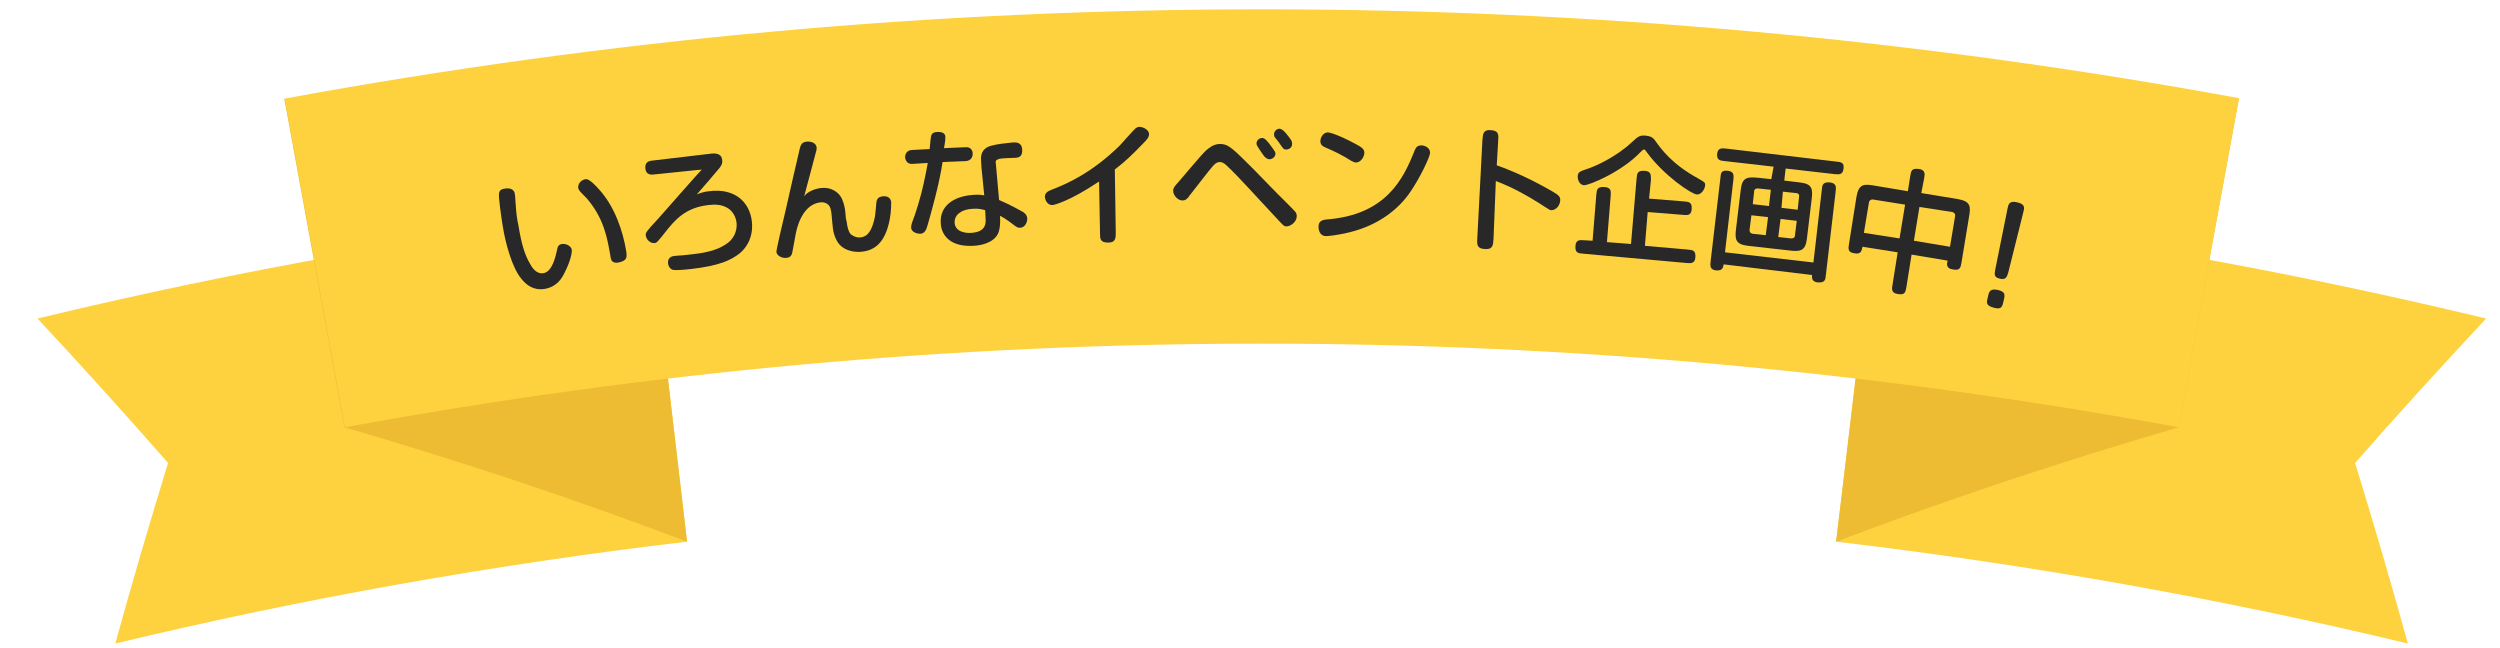
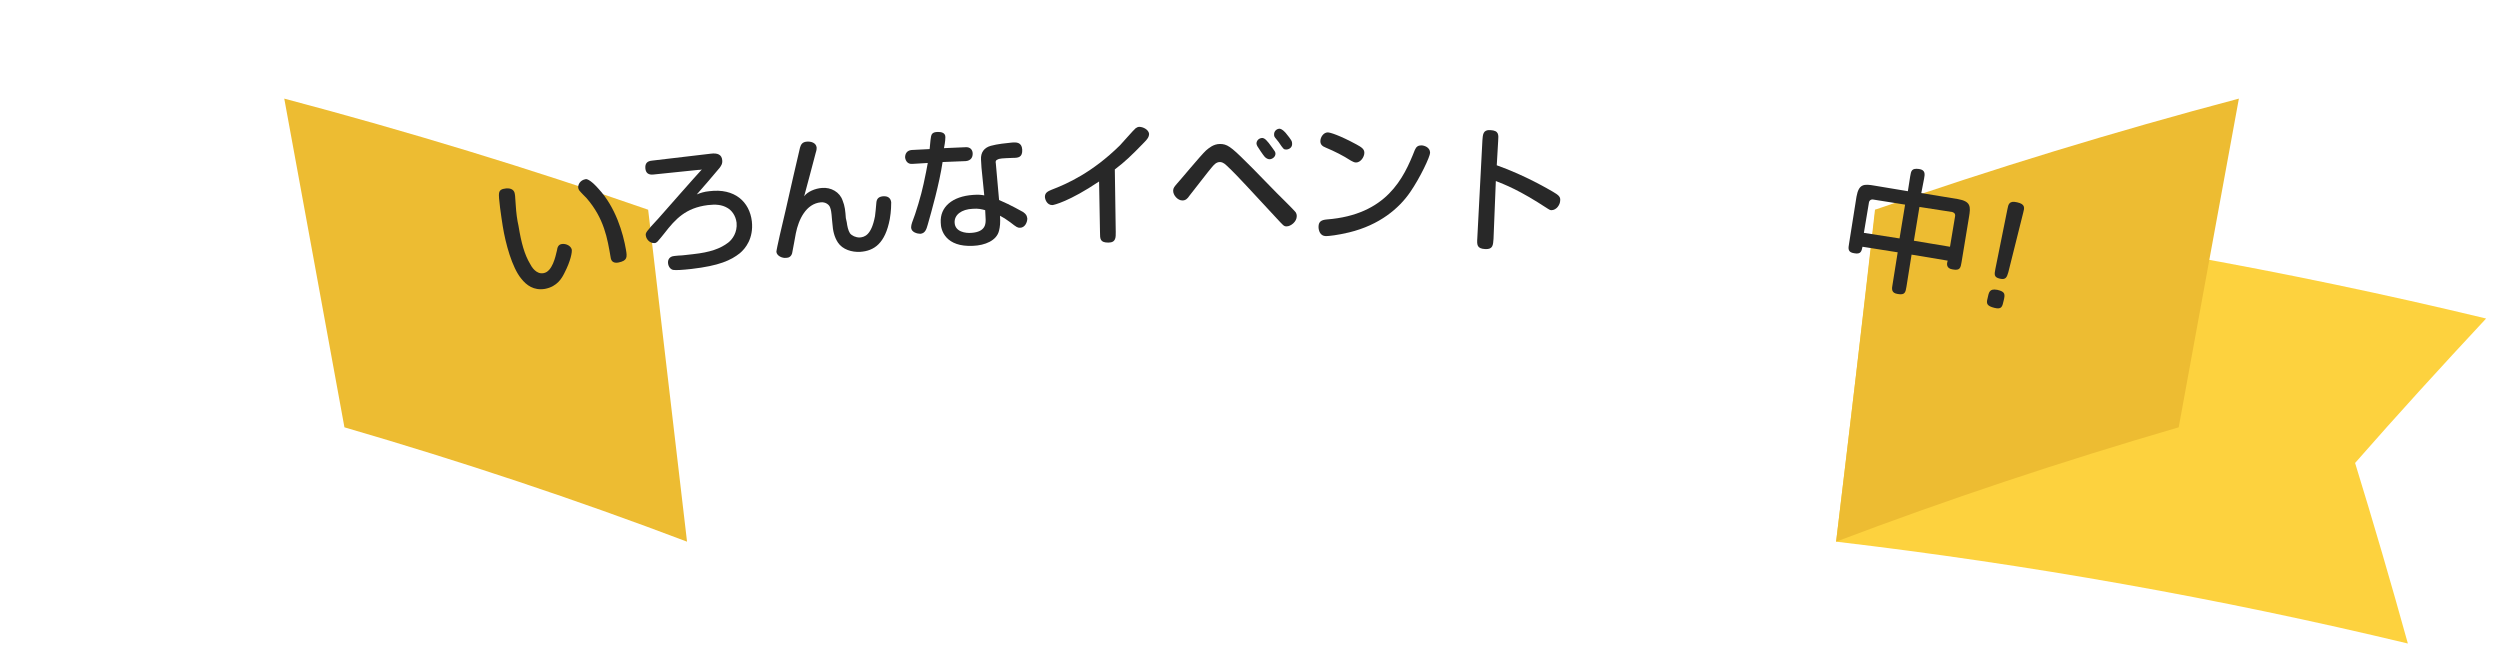
<svg xmlns="http://www.w3.org/2000/svg" version="1.1" id="レイヤー_1" x="0px" y="0px" viewBox="0 0 540 140" style="enable-background:new 0 0 540 140;" xml:space="preserve">
  <style type="text/css">
	.st0{fill:#FDD23E;}
	.st1{fill:#EDBC32;}
	.st2{fill:#282828;}
</style>
  <g>
    <g>
      <g>
-         <path class="st0" d="M148.4,117c-41.5,4.9-82.7,12.2-123.5,22c3.6-13,7.4-26,11.4-39C27.1,89.5,17.7,79.1,8.1,68.8     C51.6,58.3,95.7,50.5,140,45.3C142.8,69.2,145.6,93.1,148.4,117z" />
        <path class="st1" d="M148.4,117c-24-9.1-48.6-17.3-74-24.7c-4.3-23.7-8.7-47.4-13-71c26.8,7.1,53,15.1,78.6,24     C142.8,69.2,145.6,93.1,148.4,117z" />
      </g>
      <g>
        <path class="st0" d="M396.6,117c41.5,4.9,82.7,12.2,123.5,22c-3.6-13-7.4-26-11.4-39c9.2-10.5,18.7-20.9,28.3-31.2     c-43.6-10.5-87.6-18.3-131.9-23.5C402.3,69.2,399.5,93.1,396.6,117z" />
        <path class="st1" d="M396.6,117c24-9.1,48.6-17.3,74-24.7c4.3-23.7,8.7-47.4,13-71c-26.8,7.1-53,15.1-78.6,24     C402.3,69.2,399.5,93.1,396.6,117z" />
      </g>
-       <path class="st0" d="M470.6,92.3c-130.9-24.1-265.2-24.1-396.1,0c-4.3-23.7-8.7-47.4-13-71C201-4.4,344.1-4.4,483.6,21.2    C479.3,44.9,474.9,68.6,470.6,92.3z" />
    </g>
  </g>
  <g>
    <g>
      <path class="st2" d="M111.2,41.9c0.1,0.3,0.1,1.6,0.2,2.4c0.1,1.7,0.3,3.2,0.6,4.5c0.6,3.7,1.3,6.2,2.5,8.2c0.3,0.6,1.3,2.3,2.9,2    c1.9-0.3,2.6-3.6,2.9-4.9c0.1-0.7,0.3-1.3,1.1-1.4c0.9-0.1,1.9,0.4,2.1,1.2c0.1,0.5-0.2,2.4-1.6,5.1c-0.5,1-1.5,2.9-4.2,3.4    c-2.4,0.4-4-0.8-5.1-2.2c-2-2.4-3.4-7.6-4-11.3c-0.3-1.9-1-6.5-0.8-7.2c0.1-0.6,0.5-0.9,1.5-1C110.5,40.6,111.1,41.1,111.2,41.9z     M129.3,40.8c3.7,4,5.3,9.6,5.9,13.1c0.3,1.7,0.3,2.4-1.6,2.8c-1,0.2-1.6-0.2-1.7-1.1c-0.7-4.1-1.4-8.4-5.2-12.8    c-0.3-0.3-1.3-1.3-1.6-1.7c-0.1-0.2-0.2-0.4-0.2-0.5c-0.1-0.7,0.4-1.7,1.6-1.9C126.9,38.6,127.9,39.2,129.3,40.8z" />
      <path class="st2" d="M141.1,37.7c-1,0.1-1.6-0.3-1.7-1.3c-0.1-1.1,0.4-1.6,1.4-1.7l12.7-1.5c1.5-0.2,2.4,0.2,2.5,1.4    c0.1,0.8-0.3,1.3-0.6,1.7c-2.1,2.5-2.8,3.3-4.9,5.7c0.7-0.3,1.6-0.6,2.7-0.7c5.5-0.7,8.7,2.3,9.2,6.5c0.4,3.7-1.4,5.9-2.6,6.9    c-1.9,1.5-4.4,2.7-10.5,3.4c-1.8,0.2-3.3,0.3-3.9,0.2c-0.5-0.1-1-0.6-1.1-1.4c-0.1-0.8,0.3-1.5,1.3-1.6c0.2,0,0.7-0.1,1-0.1    c0.8,0,2-0.2,3.1-0.3c3.7-0.4,5.9-1.2,7.6-2.5c0.9-0.7,2-2.2,1.8-4.3c-0.2-1.6-1.1-2.7-2-3.2c-1.2-0.7-2.5-0.8-4.2-0.6    c-4.8,0.6-7,3-9.4,6.1c-0.4,0.5-1.2,1.5-1.5,1.8c-0.2,0.2-0.4,0.3-0.6,0.3c-1,0.1-1.8-0.8-1.9-1.6c-0.1-0.6,0-0.8,2.7-3.7    c1.5-1.7,8-9.1,9.4-10.6c-0.3,0.1-0.7,0.1-0.8,0.1L141.1,37.7z" />
      <path class="st2" d="M182.9,48c0.1,0.8,0.3,1.8,0.7,2.4c0.4,0.5,1.2,0.9,2.1,0.9c1-0.1,2.5-0.4,3.3-4.6c0.1-0.7,0.2-1.8,0.3-3    c0.1-0.8,0.5-1.2,1.4-1.3c1.1-0.1,1.7,0.4,1.8,1.3c0,0.4,0,1.9-0.3,3.6c-1,5.3-3.4,6.9-6.4,7.1c-1.8,0.1-3.8-0.5-4.8-2    c-0.8-1.2-1.1-2.6-1.2-4.1l-0.1-1c-0.1-1.4-0.2-2-0.4-2.5c-0.2-0.6-1-1.2-2-1.1c-3.2,0.3-4.8,3.7-5.4,6.7    c-0.1,0.7-0.7,3.7-0.8,4.3c-0.2,0.7-0.7,1-1.3,1c-0.8,0.1-2-0.4-2.1-1.3c0-0.5,1.3-6.1,2-9c0.9-3.9,2.5-11.1,3.1-13.5    c0.2-0.7,0.5-1.2,1.4-1.3c0.9-0.1,2.1,0.2,2.2,1.3c0,0.2,0,0.5-0.2,1.1c-0.4,1.5-2.1,8-2.5,9.4c0.7-1,2.4-1.7,3.8-1.8    c2-0.2,3.9,0.9,4.5,2.7c0.5,1.2,0.6,2.3,0.7,3.8L182.9,48z" />
      <path class="st2" d="M208.5,31.8c1.2-0.1,1.6,0.7,1.6,1.4c0,0.8-0.4,1.5-1.5,1.6l-5,0.2c-0.7,4.7-2.4,10.7-3.2,13.5    c-0.3,1.1-0.6,1.9-1.6,2c-0.6,0-2-0.3-2-1.4c0-0.3,0.1-0.7,0.2-1c0.8-2,2-6,2.5-8.4c0.4-1.8,0.7-3.4,0.9-4.5l-3.3,0.2    c-1,0.1-1.5-0.6-1.6-1.4c0-0.8,0.4-1.5,1.4-1.6l3.9-0.2c0.2-1.9,0.2-2.3,0.3-2.7s0.2-1,1.5-1c0.6,0,1.6,0.1,1.6,1.1    c0,0.2,0,0.9-0.3,2.4L208.5,31.8z M212,36.2c0-0.3-0.1-1.5-0.1-1.7c-0.1-1.6,0.7-2.6,2.1-3c1.4-0.4,3.5-0.6,4.5-0.7    c1-0.1,2.2-0.1,2.3,1.5c0.1,1.7-0.9,1.8-1.9,1.8c-2.5,0.1-3,0.1-3.5,0.4c-0.3,0.1-0.4,0.4-0.3,0.8l0.7,7.9    c2.8,1.2,4.6,2.3,5.2,2.6c0.7,0.5,0.8,0.8,0.9,1.4c0,0.8-0.5,2-1.6,2c-0.5,0-0.7-0.1-2.1-1.2c-0.8-0.6-1.6-1.1-2.2-1.4    c0.1,1.5,0,2.4-0.2,3.2c-0.5,2.2-3.1,3.2-5.6,3.3c-5.9,0.3-7-3.3-7-5c-0.2-3.4,2.5-5.7,7-6c1.2-0.1,1.8,0,2.4,0.1L212,36.2z     M212.8,45.4c-0.7-0.2-1.5-0.4-2.7-0.3c-2.4,0.1-4,1.3-3.9,3c0.1,2,2.4,2.3,3.6,2.2c3.2-0.2,3.1-2.1,3.1-2.9L212.8,45.4z" />
      <path class="st2" d="M241,50.1c0,1.1,0.1,2.3-1.6,2.3c-1.8,0-1.8-0.8-1.8-2.2l-0.2-11c-6.4,4.3-9.8,5.1-10.1,5.1    c-1.2,0-1.6-1.3-1.6-1.8c0-0.9,0.7-1.2,1.4-1.5c3.4-1.3,8.8-3.7,14.8-9.6c0.5-0.5,3-3.4,3.4-3.7c0.3-0.2,0.5-0.3,0.8-0.3    c0.8,0,2,0.6,2.1,1.5c0,0.7-0.4,1.2-1.1,1.9c-2.8,2.9-4.2,4.2-6.3,5.8L241,50.1z" />
      <path class="st2" d="M269.1,34.9c0.9,0.8,7.1,7.3,8.5,8.6c0.8,0.8,2.1,2.1,2.3,2.4c0.1,0.2,0.2,0.4,0.2,0.8c0,1.2-1.3,2.2-2.2,2.2    c-0.6,0-0.7-0.2-2.2-1.8c-1.8-1.9-4.6-5-6.4-6.9c-1.3-1.4-3.1-3.3-4.3-4.4c-0.7-0.7-1.2-0.8-1.5-0.8c-0.8,0-1.3,0.6-1.8,1.2    c-0.3,0.3-4,5.1-4.8,6.1c-0.4,0.6-0.8,1-1.5,1c-1,0-2-1.1-2-2.1c0-0.6,0.3-0.9,0.8-1.5c0.5-0.5,5.2-6.2,6.3-7.2    c0.6-0.5,1.6-1.4,3-1.4C265,31.1,265.8,31.6,269.1,34.9z M274.8,31.9c0.5,0.7,0.7,0.9,0.7,1.3c0,0.7-0.7,1.2-1.3,1.2    c-0.4,0-0.8-0.3-1-0.5c-0.3-0.3-1.5-2.1-1.6-2.3c-0.1-0.2-0.2-0.4-0.2-0.6c0-0.6,0.5-1.2,1.3-1.2    C273.2,29.9,273.6,30.2,274.8,31.9z M277.7,28.7c1.3,1.6,1.4,1.8,1.4,2.4c0,0.8-0.7,1.2-1.3,1.2c-0.5,0-0.6-0.1-1.6-1.6    c-0.1-0.1-0.7-0.9-0.8-1c-0.2-0.3-0.2-0.4-0.2-0.7c0-0.7,0.6-1.2,1.2-1.2C277,27.9,277.4,28.4,277.7,28.7z" />
      <path class="st2" d="M308.9,33c0,0.8-2.1,5.3-4.3,8.5c-2.4,3.5-6.6,7.1-13.2,8.7c-2.5,0.6-4.4,0.8-5,0.8c-1.3,0-1.6-1.3-1.6-2    c0-1.2,0.7-1.5,1.8-1.6c12.9-1,16.6-8.9,19-15c0.3-0.7,0.7-1,1.4-1C307.6,31.4,308.9,31.8,308.9,33z M293,31.2    c1.1,0.6,1.7,1,1.7,1.8c0,0.9-0.8,2.1-1.8,2.1c-0.4,0-0.7-0.2-1.1-0.4c-1.7-1.1-3.5-2-5.4-2.8c-0.8-0.3-1.2-0.7-1.2-1.4    c0-0.9,0.7-1.9,1.6-1.9C287.3,28.6,289.3,29.2,293,31.2z" />
      <path class="st2" d="M322.6,51.6c-0.1,1.3-0.1,2.3-1.8,2.2c-1.8-0.1-1.8-0.9-1.7-2.4l1.1-21.1c0.1-1.2,0.1-2.3,1.7-2.2    c1.9,0.1,1.8,1,1.7,2.4l-0.3,5.2c6.2,2.2,11.4,5.3,12.1,5.7c1.2,0.7,1.7,1.1,1.6,1.9c0,0.9-0.8,2.1-1.9,2.1    c-0.3,0-0.6-0.2-0.9-0.4c-6.1-4-9.1-5.1-11.1-5.9L322.6,51.6z" />
-       <path class="st2" d="M356.2,42.9l7.5,0.6c1.2,0.1,1.8,0.2,1.7,1.7c-0.1,1.4-1,1.3-2,1.2l-7.5-0.6l-0.6,7.3l9.2,0.8    c1.2,0.1,1.8,0.2,1.7,1.7c-0.1,1.3-0.9,1.3-2,1.2L342,54.8c-1.2-0.1-1.8-0.2-1.7-1.7c0.1-1.3,0.9-1.3,1.9-1.2l1.8,0.1l0.8-9.9    c0.1-1.2,0.2-1.8,1.8-1.7c1.4,0.1,1.4,0.9,1.3,2l-0.8,9.9l5.2,0.4l1.2-14.1c0.1-1.2,0.2-1.8,1.8-1.7c1.4,0.1,1.3,1,1.3,2    L356.2,42.9z M357.6,30.5c1.3,1.8,3.6,5,9.3,8.1c1.2,0.7,1.5,0.8,1.4,1.5c-0.1,0.9-0.9,2-1.8,1.9c-1.2-0.1-7.1-4.1-10.7-9    c-0.4-0.6-0.5-0.7-0.7-0.7c-0.2,0-0.3,0.1-0.8,0.6c-4,4.2-11.1,7.2-12.2,7.1c-1.1-0.1-1.4-1.5-1.3-2.1c0.1-0.7,0.5-0.9,1.7-1.3    c2-0.6,6.6-2.7,10-5.9c1.4-1.3,1.7-1.5,3-1.4C356.5,29.4,357.1,29.7,357.6,30.5z" />
-       <path class="st2" d="M372.3,57.1c-0.1,1-0.5,1.4-1.7,1.3c-1.3-0.2-1.2-1-1.1-2l2.1-17.9c0.1-1.2,0.2-1.8,1.7-1.6    c1.3,0.2,1.2,1,1.1,2l-1.8,15.6l19.1,2.2l1.8-15.6c0.1-1.2,0.2-1.8,1.8-1.7c1.4,0.2,1.3,1,1.2,2l-2.1,17.9    c-0.1,1.2-0.2,1.8-1.8,1.7c-1.4-0.2-1.2-1.1-1.2-1.6L372.3,57.1z M383.1,36l-10.5-1.2c-1.1-0.1-1.8-0.2-1.7-1.6    c0.2-1.3,1-1.2,2-1.1l23.7,2.8c1.1,0.1,1.8,0.2,1.6,1.6c-0.2,1.3-1,1.2-2,1.1l-10.5-1.2l-0.3,2.6l3.3,0.4c2.8,0.3,2.9,1.4,2.6,3.8    l-1,8.3c-0.3,2.7-1.4,2.9-3.8,2.6l-8.9-1c-2.8-0.3-2.9-1.5-2.6-3.8l1-8.3c0.3-2.8,1.5-2.8,3.8-2.6l2.8,0.3L383.1,36z M378.3,46.5    l-0.4,3.2c0,0.3,0.1,0.7,0.7,0.8l2.8,0.3l0.5-3.9L378.3,46.5z M382.5,41l-2.8-0.3c-0.3,0-0.8,0.1-0.8,0.6l-0.3,2.8l3.5,0.4    L382.5,41z M384.1,51.2l2.8,0.3c0.3,0,0.8-0.1,0.8-0.6l0.4-3.2l-3.5-0.4L384.1,51.2z M384.8,44.9l3.5,0.4l0.3-2.8    c0.1-0.6-0.3-0.8-0.7-0.8l-2.8-0.3L384.8,44.9z" />
      <path class="st2" d="M415,41.7l7.9,1.3c2.8,0.5,2.8,1.6,2.4,3.9l-1.6,9.7c-0.2,1.2-0.3,1.9-1.9,1.6c-1.5-0.2-1.3-1.3-1.1-1.9    l-7.8-1.3l-1.1,6.9c-0.2,1.2-0.3,1.9-1.9,1.6c-1.4-0.2-1.3-1.1-1.1-2.1l1.1-6.9l-7.6-1.2c-0.2,0.9-0.3,1.7-1.8,1.4    c-1.4-0.2-1.3-1-1.1-2.1l1.6-10.1c0.5-2.8,1.6-2.8,3.9-2.4l7.2,1.2l0.5-3.2c0.2-1.2,0.3-1.8,1.9-1.6c1.4,0.2,1.3,1.1,1.1,2.1    L415,41.7z M410.3,51.5l1.2-7.3l-6.9-1.1c-0.3-0.1-0.8,0.1-0.9,0.6l-1.1,6.6L410.3,51.5z M421.2,53.3l1.1-6.6    c0.1-0.6-0.3-0.8-0.6-0.9l-7.1-1.1l-1.2,7.3L421.2,53.3z" />
      <path class="st2" d="M430.8,66.5c-1.6-0.4-1.8-0.9-1.5-2c0.3-1.4,0.4-2.2,2.1-1.9c1.8,0.4,1.7,1,1.4,2.3    C432.5,66.2,432.4,66.9,430.8,66.5z M433.6,45.2c0.2-1.1,0.4-1.9,2.1-1.5c1.8,0.4,1.6,1.2,1.3,2.3l-3.2,12.8    c-0.3,1-0.5,1.7-1.8,1.4c-1.4-0.3-1.2-1-1-2.1L433.6,45.2z" />
    </g>
  </g>
</svg>